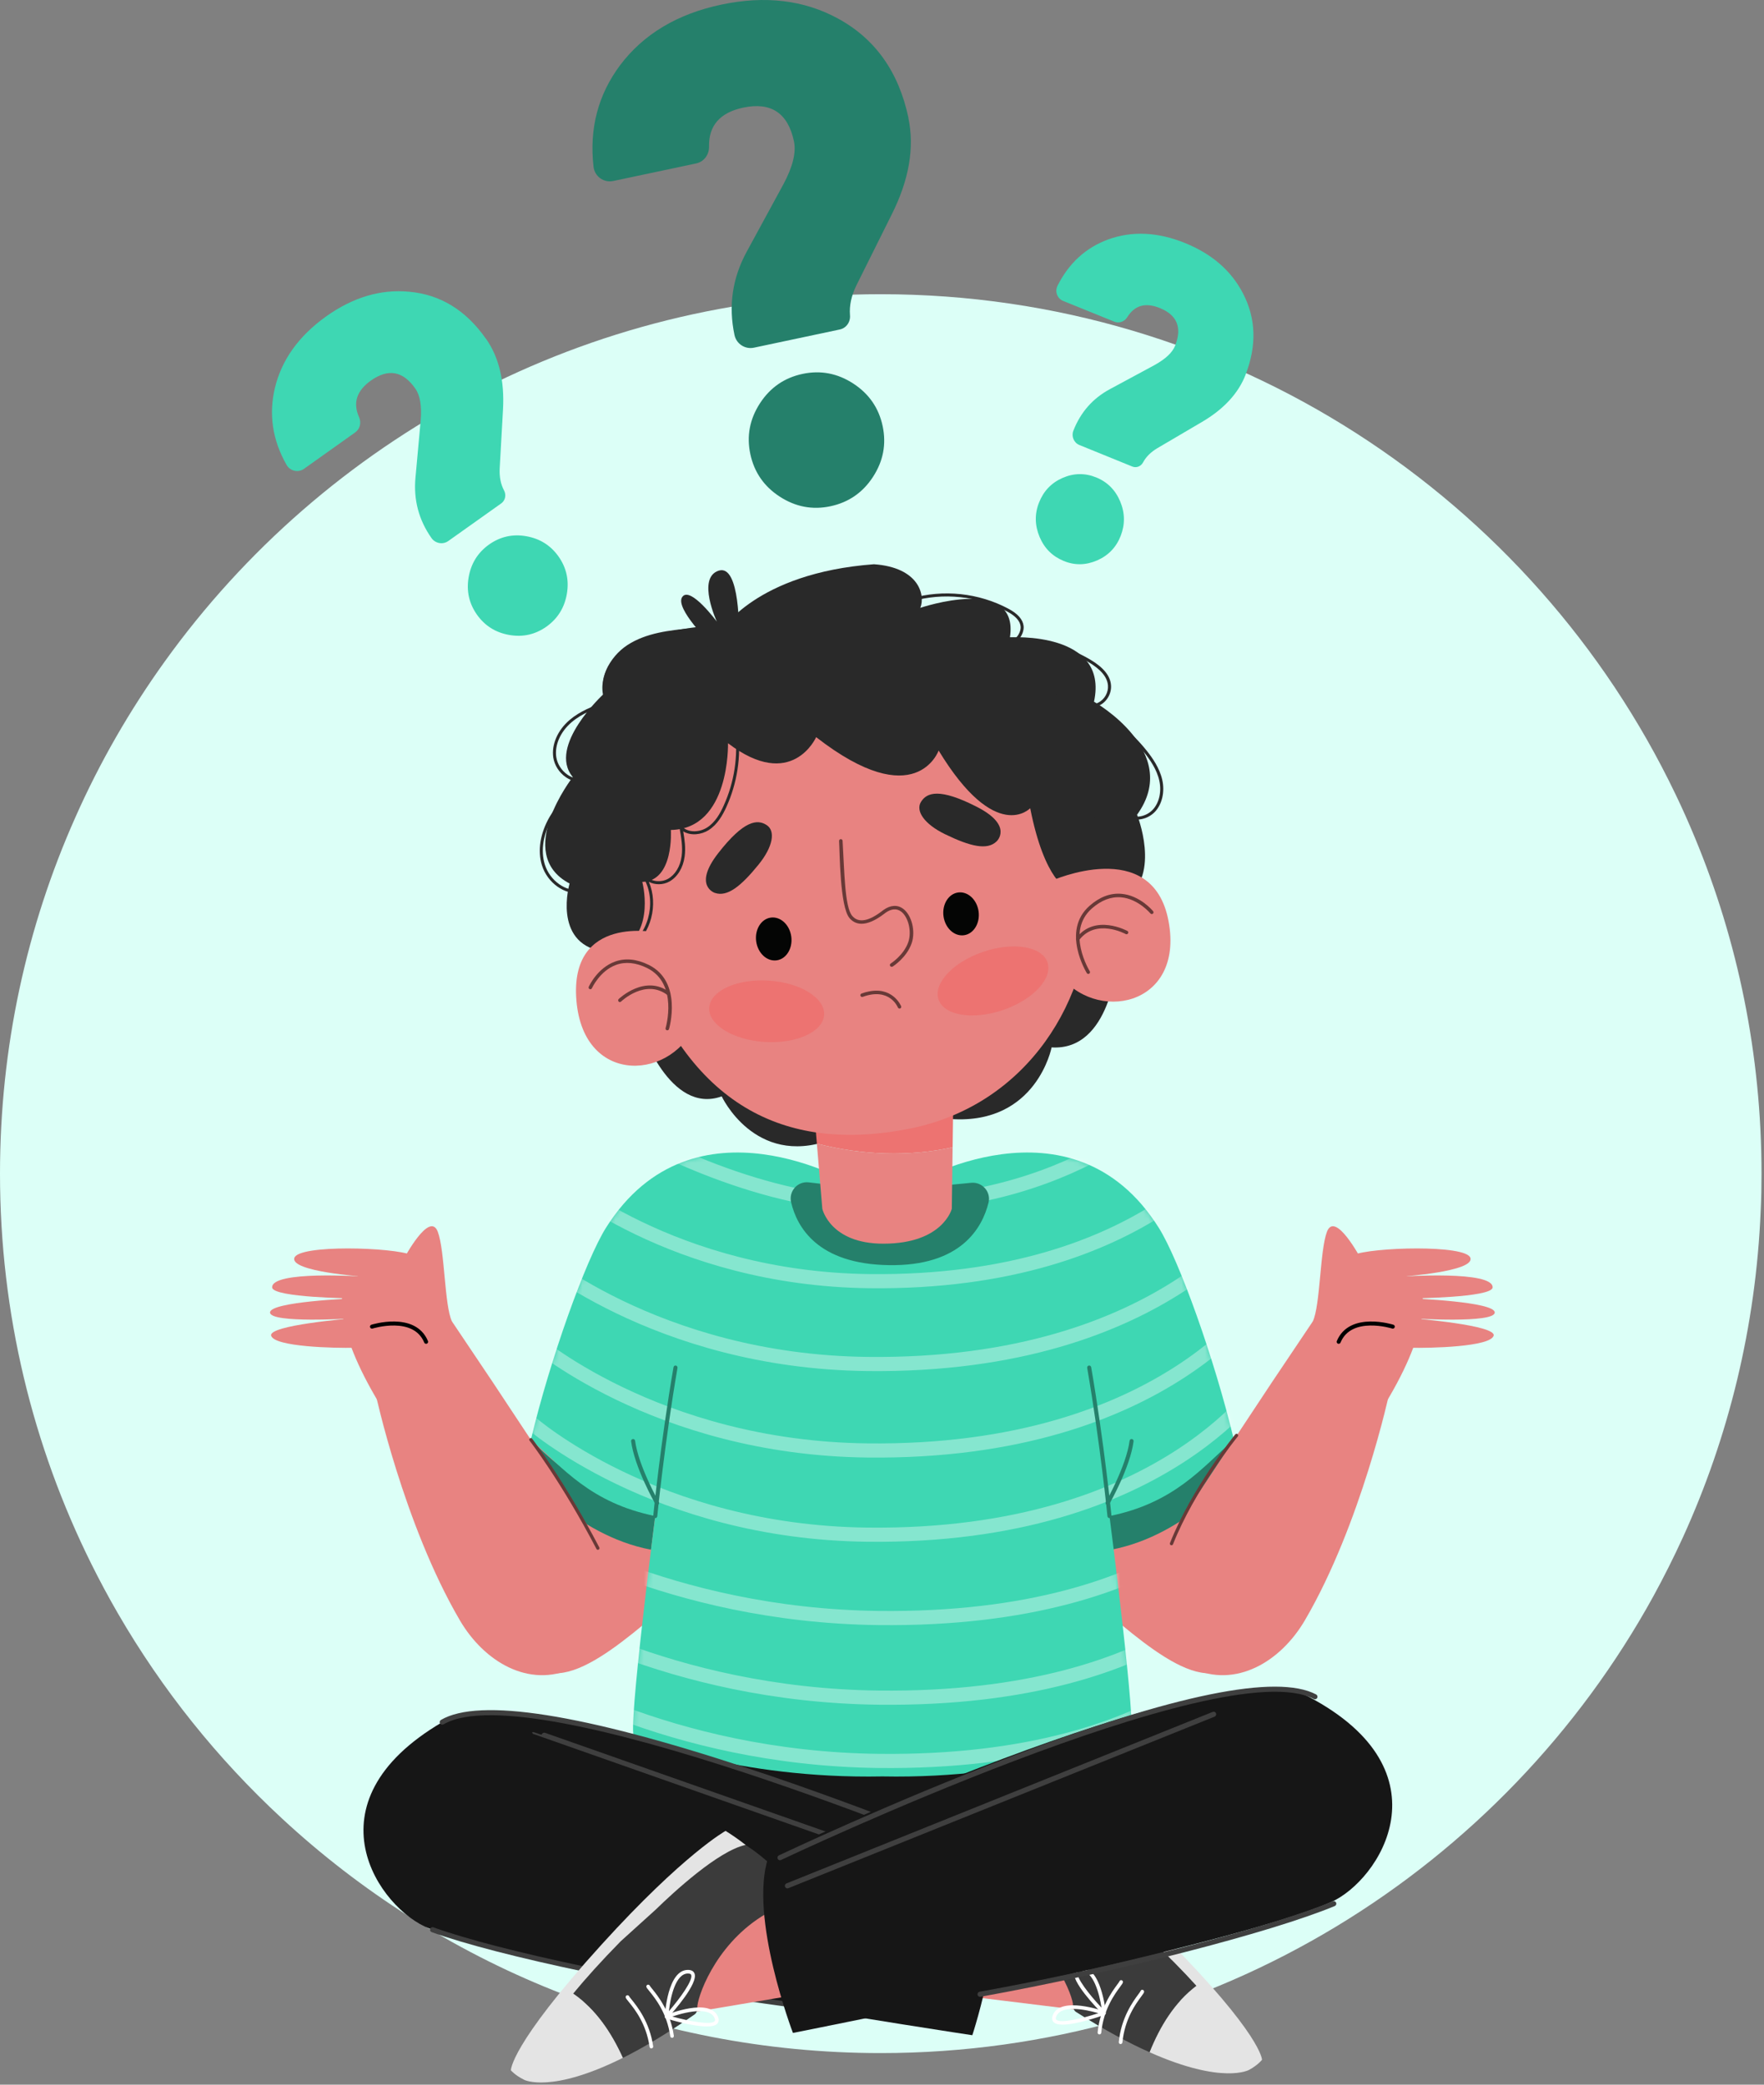
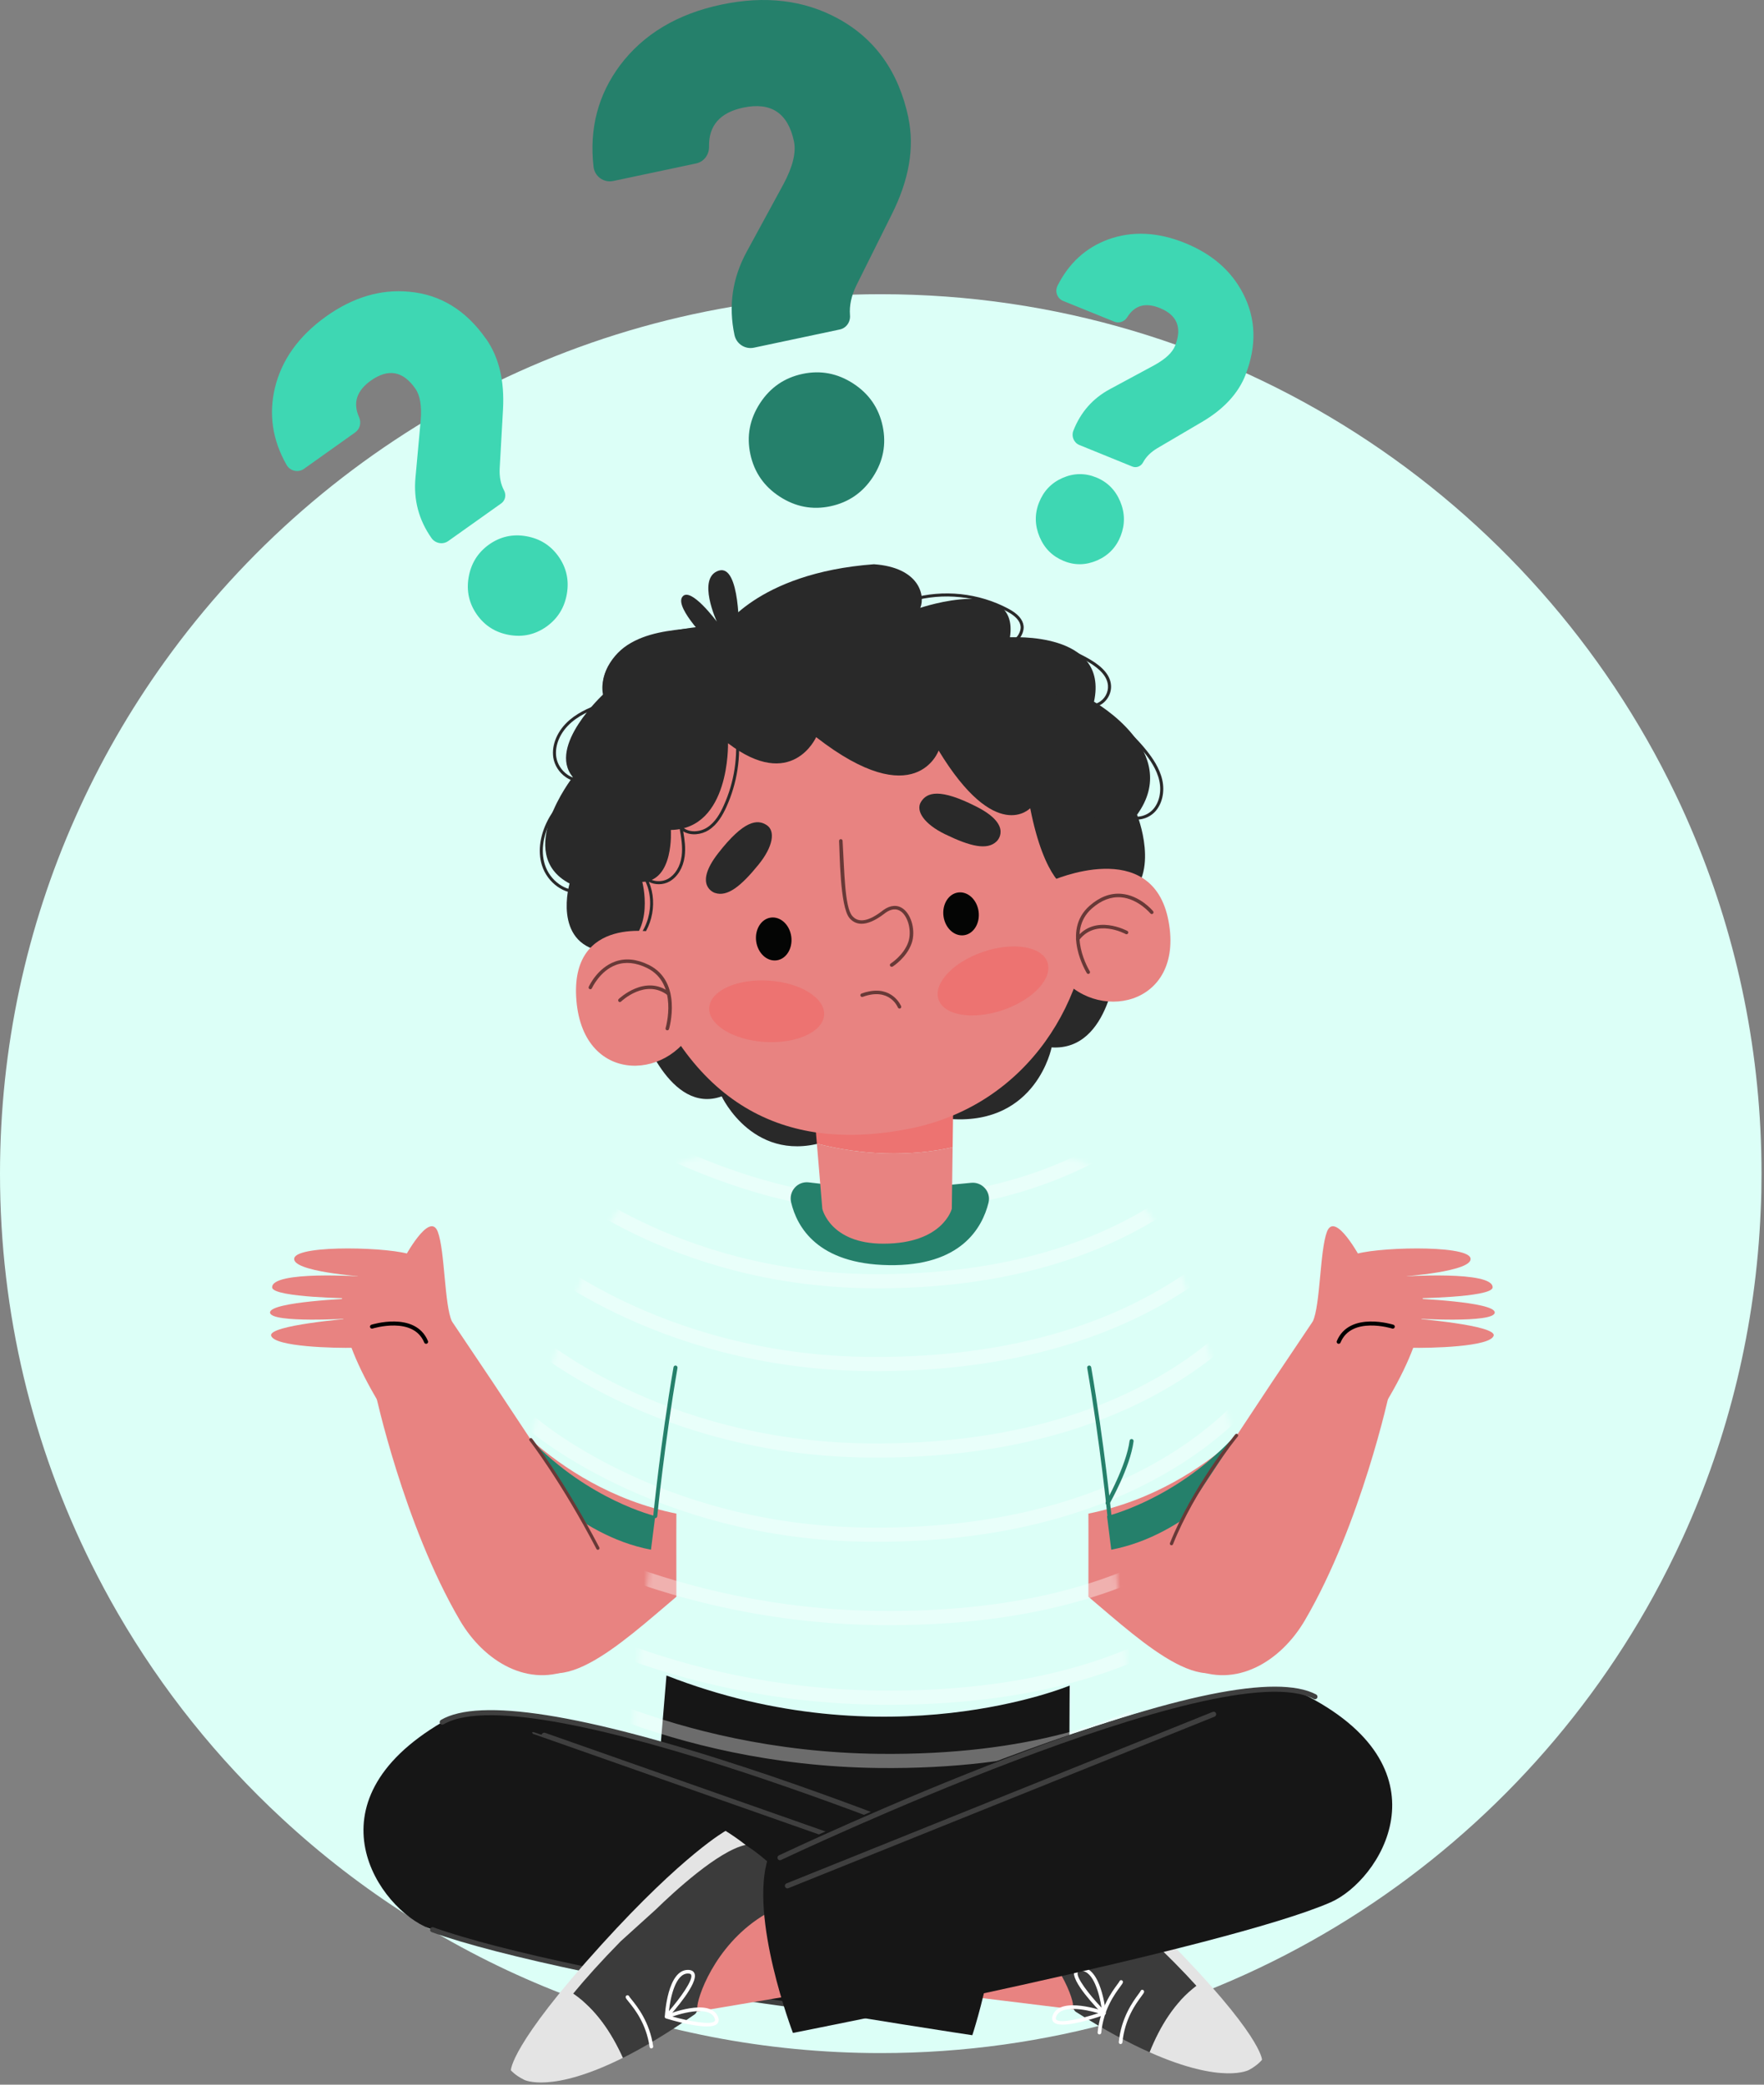
<svg xmlns="http://www.w3.org/2000/svg" width="374" height="442" viewBox="0 0 374 442" fill="none">
  <rect x="0" y="0" width="374" height="442" fill="#808080" stroke="none" />
  <path d="M373.473 248.851C373.473 251.467 373.43 254.061 373.3 256.656C372.282 281.324 366.48 304.738 356.78 326.012C354.853 330.228 352.775 334.358 350.567 338.401C318.827 396.147 257.382 435.301 186.736 435.301C137.698 435.301 93.054 416.427 59.756 385.532C46.116 372.906 34.359 358.248 24.985 342.054C22.993 338.617 21.131 335.136 19.356 331.569C6.971 306.641 0 278.557 0 248.851C0 221.999 5.672 196.487 15.913 173.44C21.109 161.679 27.518 150.567 34.944 140.232C68.827 93.079 124.188 62.379 186.736 62.379C260.998 62.379 325.127 105.64 355.2 168.317C356.672 171.365 358.036 174.435 359.335 177.57C368.45 199.514 373.473 223.599 373.473 248.851Z" fill="#DCFFF7" />
  <path d="M192.589 24.987C193.921 31.291 192.749 38.129 189.055 45.481L181.58 60.487C180.497 62.69 180.053 64.803 180.212 66.81C180.354 68.248 179.431 69.58 178.028 69.864L159.845 73.718C157.963 74.109 156.134 72.919 155.726 71.036C154.412 64.838 155.282 58.942 158.318 53.366L166.096 39.07C168.085 35.358 168.83 32.321 168.333 29.959C167.055 23.957 163.468 21.577 157.573 22.82C152.654 23.868 150.239 26.62 150.328 31.096C150.363 32.783 149.262 34.292 147.611 34.648L130.014 38.377C128.008 38.803 126.072 37.4 125.841 35.358C124.918 27.278 126.8 20.103 131.452 13.852C136.424 7.245 143.598 2.947 152.956 0.976C162.207 -0.977 170.446 -0.001 177.655 3.924C185.557 8.222 190.547 15.237 192.607 24.987H192.589ZM187.138 90.341C187.954 94.177 187.262 97.764 185.095 101.103C182.929 104.442 179.911 106.519 176.075 107.336C172.24 108.153 168.653 107.461 165.315 105.294C161.976 103.127 159.899 100.108 159.082 96.272C158.265 92.436 158.958 88.849 161.124 85.51C163.29 82.171 166.309 80.094 170.144 79.277C173.98 78.46 177.567 79.152 180.905 81.319C184.243 83.486 186.321 86.505 187.138 90.341Z" fill="#25806B" />
  <path d="M264.101 79.423C262.553 83.409 259.458 86.755 254.815 89.479L245.372 95.029C244 95.85 242.981 96.852 242.354 98.034C241.904 98.875 240.944 99.276 240.062 98.915L228.836 94.347C227.68 93.867 227.112 92.525 227.563 91.343C229.091 87.416 231.677 84.471 235.321 82.508L244.686 77.459C247.096 76.137 248.604 74.735 249.172 73.232C250.642 69.446 249.564 66.802 245.92 65.319C242.883 64.077 240.572 64.718 239.004 67.242C238.416 68.184 237.28 68.625 236.261 68.204L225.388 63.797C224.154 63.296 223.605 61.793 224.212 60.591C226.622 55.783 230.227 52.498 234.988 50.755C240.062 48.932 245.489 49.192 251.269 51.536C256.989 53.86 261.084 57.426 263.572 62.274C266.295 67.563 266.472 73.293 264.082 79.443L264.101 79.423ZM237.613 113.6C236.673 116.024 235.007 117.767 232.637 118.808C230.247 119.85 227.876 119.91 225.506 118.928C223.135 117.947 221.43 116.264 220.412 113.84C219.393 111.416 219.334 108.972 220.294 106.548C221.254 104.124 222.9 102.381 225.27 101.339C227.641 100.297 230.031 100.257 232.402 101.219C234.772 102.181 236.477 103.883 237.496 106.307C238.514 108.731 238.554 111.176 237.613 113.6Z" fill="#3ED7B3" />
  <path d="M103.047 71.834C105.795 75.747 106.982 80.732 106.643 86.84L105.946 99.281C105.85 101.108 106.166 102.671 106.868 103.988C107.37 104.925 107.15 106.091 106.283 106.724L95.064 114.695C93.911 115.525 92.31 115.245 91.487 114.088C88.793 110.253 87.652 105.984 88.087 101.283L89.185 89.237C89.456 86.122 89.076 83.818 88.037 82.369C85.434 78.643 82.3 78.097 78.641 80.685C75.606 82.845 74.775 85.444 76.131 88.456C76.64 89.6 76.343 90.933 75.32 91.674L64.464 99.394C63.233 100.278 61.496 99.882 60.75 98.556C57.776 93.325 56.947 87.884 58.285 82.238C59.73 76.27 63.352 71.238 69.113 67.11C74.818 63.04 80.698 61.281 86.727 61.85C93.341 62.439 98.781 65.767 103.007 71.804L103.047 71.834ZM118.421 117.991C120.098 120.38 120.686 123.02 120.181 125.931C119.677 128.842 118.245 131.145 115.887 132.841C113.507 134.532 110.881 135.13 107.987 134.628C105.092 134.127 102.805 132.693 101.123 130.325C99.446 127.936 98.858 125.297 99.362 122.386C99.867 119.474 101.298 117.171 103.657 115.475C106.037 113.784 108.663 113.187 111.557 113.688C114.452 114.189 116.739 115.623 118.421 117.991Z" fill="#3ED7B3" />
  <path d="M226.787 357.382C226.787 357.382 188.086 373.558 141.302 355.246L139.55 376.19L181.865 394.349C181.865 394.349 227.103 383.906 226.855 382.796C226.616 381.685 226.787 357.374 226.787 357.374V357.382Z" fill="#161616" />
  <path d="M143.404 320.921C129.663 318.144 119.298 311.205 112.565 305.258C108.412 322.656 106.404 340.626 110.616 349.522C116.769 362.51 131.56 348.556 143.404 338.55C143.37 327.432 143.404 320.921 143.404 320.921Z" fill="#E88381" />
  <path d="M138.927 321.443C138.927 321.443 124.896 318.119 112.557 305.25L110.677 311.36C110.677 311.36 121.777 325.51 138.021 328.57L138.918 321.443H138.927Z" fill="#25806B" />
  <path d="M230.761 320.921C244.501 318.144 254.867 311.205 261.6 305.258C265.753 322.656 267.761 340.626 263.548 349.522C257.396 362.51 242.604 348.556 230.761 338.55C230.795 327.432 230.761 320.921 230.761 320.921Z" fill="#E88381" />
  <path d="M234.7 321.443C234.7 321.443 248.731 318.119 261.07 305.25L262.95 311.36C262.95 311.36 251.85 325.51 235.606 328.57L234.709 321.443H234.7Z" fill="#25806B" />
-   <path d="M261.601 305.249C257.533 288.202 249.996 267.164 245.673 260.302C227.113 230.847 193.146 251.227 193.146 251.227H181.012C181.012 251.227 147.045 230.847 128.485 260.302C124.161 267.164 116.624 288.202 112.557 305.249C119.29 311.197 125.186 318.665 138.927 321.442C138.927 321.442 132.988 367.441 134.449 368.176C135.158 368.535 156.128 377.242 187.079 376.644C218.029 377.242 238.99 368.526 239.708 368.176C241.169 367.441 235.23 321.442 235.23 321.442C248.971 318.665 254.859 311.197 261.601 305.249Z" fill="#3ED7B3" />
  <g opacity="0.37">
    <mask id="mask0_785_46" style="mask-type:luminance" maskUnits="userSpaceOnUse" x="112" y="244" width="150" height="133">
      <path d="M261.602 305.249C257.534 288.202 249.997 267.164 245.674 260.302C227.114 230.847 193.147 251.227 193.147 251.227H181.013C181.013 251.227 147.046 230.847 128.486 260.302C124.162 267.164 116.625 288.202 112.558 305.249C119.291 311.197 125.187 318.665 138.928 321.442C138.928 321.442 132.989 367.441 134.45 368.176C135.159 368.535 156.129 377.242 187.08 376.644C218.03 377.242 238.991 368.526 239.709 368.176C241.17 367.441 235.231 321.442 235.231 321.442C248.972 318.665 254.86 311.197 261.602 305.249Z" fill="white" />
    </mask>
    <g mask="url(#mask0_785_46)">
      <path d="M132.235 239.306C132.235 239.306 157.273 254.158 182.421 255.234C227.778 257.165 249.979 231.59 249.979 231.59" stroke="white" stroke-width="3" stroke-miterlimit="10" />
      <path d="M117.761 249.425C117.761 249.425 142.371 271.146 184.353 271.633C244.075 272.317 263.489 239.871 263.489 239.871" stroke="white" stroke-width="3" stroke-miterlimit="10" />
      <path d="M112.454 265.371C112.454 265.371 138.859 288.682 183.9 289.195C247.971 289.93 268.804 255.117 268.804 255.117" stroke="white" stroke-width="3" stroke-miterlimit="10" />
      <path d="M112.454 283.707C112.454 283.707 138.859 307.018 183.9 307.531C247.971 308.266 268.804 273.453 268.804 273.453" stroke="white" stroke-width="3" stroke-miterlimit="10" />
      <path d="M112.454 301.563C112.454 301.563 138.859 324.874 183.9 325.387C247.971 326.121 268.804 291.309 268.804 291.309" stroke="white" stroke-width="3" stroke-miterlimit="10" />
      <path d="M111.488 323.281C111.488 323.281 141.242 342.534 186.284 343.055C250.355 343.79 267.838 313.027 267.838 313.027" stroke="white" stroke-width="3" stroke-miterlimit="10" />
      <path d="M111.488 340.164C111.488 340.164 141.242 359.416 186.284 359.938C250.355 360.673 267.838 329.91 267.838 329.91" stroke="white" stroke-width="3" stroke-miterlimit="10" />
      <path d="M111.488 353.582C111.488 353.582 141.242 372.834 186.284 373.356C250.355 374.091 267.838 343.328 267.838 343.328" stroke="white" stroke-width="3" stroke-miterlimit="10" />
    </g>
  </g>
  <path d="M292.91 298.897C302.95 282.867 302.967 273.51 299.942 271.57C288.509 264.247 288.552 266.93 288.552 266.93C288.552 266.93 283.066 256.556 281.331 261.179C279.827 265.195 279.947 276.697 278.349 280.149L275.956 292.138L292.91 298.897Z" fill="#E88381" />
  <path d="M278.349 280.152L269.667 293.081L242.69 333.85C241.639 344.224 246.313 350.778 252.73 353.726C262.01 357.99 271.504 352.35 276.665 343.532C288.611 323.109 294.593 295.226 294.593 295.226C294.593 295.226 286.039 294.722 278.357 280.152H278.349Z" fill="#E88381" />
  <path d="M286.843 266.109C290.697 264.426 310.923 263.828 311.76 266.724C312.606 269.613 297.174 270.672 297.174 270.672C297.174 270.672 316.708 269.314 316.46 272.997C316.195 275.133 299.25 275.295 299.25 275.295C299.25 275.295 316.999 275.97 316.913 278.295C316.819 280.619 299.72 279.542 299.72 279.542C299.72 279.542 317.366 280.961 316.674 283.208C315.947 285.566 303.292 285.866 298.934 285.754" fill="#E88381" />
  <path d="M295.293 281.278C295.293 281.278 286.329 278.441 283.825 284.491" stroke="black" stroke-width="0.85" stroke-linecap="round" stroke-linejoin="round" />
  <path d="M248.373 327.631C248.373 327.631 248.287 327.631 248.245 327.605C248.065 327.537 247.98 327.332 248.057 327.161C252.756 315.317 261.814 304.234 261.9 304.123C262.019 303.978 262.242 303.952 262.387 304.072C262.532 304.192 262.558 304.405 262.438 304.559C262.344 304.67 253.363 315.676 248.698 327.417C248.646 327.554 248.518 327.631 248.381 327.631H248.373Z" fill="#683937" />
  <path d="M235.229 321.874C235.016 321.874 234.828 321.711 234.802 321.489C234.785 321.335 233.281 306.142 230.504 290.026C230.461 289.795 230.624 289.573 230.854 289.53C231.094 289.488 231.307 289.65 231.35 289.881C234.127 306.022 235.64 321.25 235.657 321.404C235.682 321.634 235.511 321.848 235.272 321.874C235.255 321.874 235.246 321.874 235.229 321.874Z" fill="#25806B" />
  <path d="M234.836 319.115C234.768 319.115 234.691 319.098 234.623 319.055C234.417 318.936 234.349 318.679 234.46 318.474C234.503 318.397 238.81 310.767 239.493 305.477C239.527 305.247 239.732 305.076 239.972 305.11C240.202 305.144 240.373 305.358 240.339 305.588C239.638 311.049 235.383 318.585 235.195 318.902C235.118 319.038 234.973 319.115 234.828 319.115H234.836Z" fill="#25806B" />
  <path d="M81.246 298.897C71.205 282.867 71.188 273.51 74.213 271.57C85.647 264.247 85.604 266.93 85.604 266.93C85.604 266.93 91.09 256.556 92.825 261.179C94.329 265.195 94.209 276.697 95.807 280.149L98.199 292.138L81.246 298.897Z" fill="#E88381" />
  <path d="M95.808 280.152L104.49 293.081L131.467 333.85C132.518 344.224 127.843 350.778 121.426 353.726C112.146 357.99 102.652 352.35 97.491 343.532C85.545 323.109 79.564 295.226 79.564 295.226C79.564 295.226 88.117 294.722 95.799 280.152H95.808Z" fill="#E88381" />
  <path d="M87.322 266.109C83.468 264.426 63.241 263.828 62.404 266.724C61.558 269.613 76.99 270.672 76.99 270.672C76.99 270.672 57.456 269.314 57.704 272.997C57.969 275.133 74.914 275.295 74.914 275.295C74.914 275.295 57.166 275.97 57.251 278.295C57.345 280.619 74.444 279.542 74.444 279.542C74.444 279.542 56.798 280.961 57.49 283.208C58.217 285.566 70.872 285.866 75.23 285.754" fill="#E88381" />
  <path d="M78.871 281.278C78.871 281.278 87.835 278.441 90.339 284.491" stroke="black" stroke-width="0.85" stroke-linecap="round" stroke-linejoin="round" />
  <path d="M135.961 218.231C135.961 218.231 141.951 236.415 153.017 232.458C153.017 232.458 159.99 247.421 175.85 241.764L174.696 233.133L147.616 208.934L135.961 218.239V218.231Z" fill="#292929" />
  <path d="M236.81 203.71C236.81 203.71 235.546 222.868 222.959 222.074C222.959 222.074 219.797 238.395 201.758 237.275L200.604 228.645L222.155 197.934L236.819 203.71H236.81Z" fill="#292929" />
  <path d="M150.899 136.69C150.899 136.69 142.969 128.956 144.653 126.564C146.336 124.171 151.984 131.802 151.984 131.802C151.984 131.802 147.686 122.539 152.352 121.001C157.009 119.463 156.676 134.553 156.676 134.553" fill="#292929" />
  <path d="M154.145 132.535C154.145 132.535 125.818 132.484 127.946 147.173C127.946 147.173 115.965 158.213 121.443 164.75C121.443 164.75 108.762 181.003 120.759 187.327C120.759 187.327 117.127 199.811 127.578 201.691L135.585 200.905C135.585 200.905 138.712 153.889 158.802 146.592L154.145 132.535Z" fill="#292929" />
  <path d="M123.187 189.345C119.709 189.789 116.077 187.208 114.906 183.483C113.924 180.355 114.539 176.57 116.59 173.092C118.256 170.272 120.58 167.948 122.896 165.743C121.905 165.743 120.896 165.418 119.974 164.786C118.547 163.812 117.555 162.248 117.308 160.616C116.897 157.873 118.222 154.822 120.768 152.652C122.973 150.772 125.69 149.712 128.314 148.824C126.442 144.414 129.177 139.279 133.013 136.775C137.064 134.135 142.08 133.639 146.506 133.203L146.566 133.844C142.208 134.271 137.277 134.758 133.355 137.313C129.732 139.672 127.057 144.765 129.031 148.875L129.185 149.2L128.843 149.319C126.177 150.216 123.392 151.25 121.178 153.139C118.803 155.164 117.564 157.993 117.94 160.522C118.162 161.983 119.051 163.385 120.332 164.265C121.401 165 122.605 165.264 123.725 165.017L124.853 164.76L124.015 165.555C121.503 167.939 118.914 170.4 117.137 173.416C115.18 176.741 114.59 180.338 115.513 183.295C116.59 186.738 119.931 189.122 123.101 188.712L123.178 189.345H123.187Z" fill="#292929" />
  <path d="M241.655 173.741C240.425 173.903 239.177 173.638 238.237 172.912L238.63 172.408C240.228 173.655 242.877 173.314 244.415 171.664C245.783 170.195 246.304 167.836 245.791 165.503C245.253 163.085 243.74 160.983 242.655 159.616C239.399 155.523 235.238 152.207 230.538 149.943C229.726 149.823 228.949 149.49 228.325 148.951L226.864 147.695L228.658 148.413C229.359 148.695 230.059 149.003 230.735 149.327C231.469 149.413 232.221 149.302 232.879 148.96C234.195 148.293 235.033 146.79 234.905 145.32C234.759 143.542 233.392 141.919 230.735 140.355C225.565 137.313 220.224 136.347 215.533 135.903C215.473 135.937 215.405 135.971 215.345 136.006C214.832 136.236 214.319 136.117 213.935 135.681L213.422 135.091L214.2 135.151C214.584 135.177 214.969 135.211 215.362 135.245C215.943 134.767 216.49 133.664 216.387 132.793C216.251 131.63 215.302 130.597 213.49 129.631C207.355 126.358 199.998 125.581 193.324 127.495L193.145 126.879C199.989 124.914 207.509 125.709 213.79 129.058C215.806 130.135 216.857 131.331 217.02 132.716C217.122 133.57 216.746 134.613 216.182 135.322C220.805 135.792 226.001 136.826 231.068 139.8C233.922 141.474 235.392 143.26 235.554 145.26C235.699 146.986 234.717 148.738 233.178 149.524C232.794 149.72 232.375 149.857 231.948 149.926C236.272 152.207 240.109 155.369 243.159 159.214C244.287 160.633 245.851 162.812 246.423 165.358C246.987 167.887 246.398 170.468 244.894 172.092C244.031 173.015 242.86 173.578 241.672 173.732L241.655 173.741Z" fill="#292929" />
  <path d="M195.12 128.879C195.12 128.879 216.166 121.735 214.124 135.134C214.124 135.134 235.196 133.766 231.949 148.78C231.949 148.78 250.748 159.393 241.075 172.741C241.075 172.741 246.143 185.302 238.76 190.463L230.744 191.54C230.744 191.54 230.377 163.162 215.577 155.668C200.777 148.174 185.771 144.841 173.475 147.456C161.178 150.071 156.385 151.199 156.385 151.199L152.924 133.758C152.924 133.758 160.23 121.504 185.284 119.633C194.829 120.299 196.222 126.178 195.12 128.879Z" fill="#292929" />
  <path d="M218.088 173.827C213.542 174.434 208.773 172.4 205.595 169.666C202.416 166.931 200.091 163.342 198.118 159.771C198.032 160.804 197.673 161.838 197.032 162.719C195.639 164.624 193.059 165.744 190.316 165.65C188.171 165.573 185.872 164.829 183.292 163.359C179.617 161.274 176.345 158.369 173.79 154.968C173.79 155.113 173.798 155.259 173.79 155.404C173.772 157.566 172.781 159.719 171.209 161.001C168.449 163.265 164.082 163.539 160.348 161.693C157.443 160.258 154.922 157.762 152.393 153.84L152.931 153.498C155.392 157.318 157.836 159.745 160.63 161.121C163.553 162.565 167.842 162.941 170.807 160.505C172.234 159.335 173.132 157.378 173.149 155.395C173.149 154.849 173.097 154.336 172.969 153.84C172.371 152.969 171.824 152.071 171.32 151.148L170.508 149.645L171.807 150.747C172.662 151.473 173.26 152.439 173.559 153.567C176.157 157.327 179.643 160.54 183.591 162.787C186.12 164.223 188.256 164.923 190.324 165C192.862 165.086 195.229 164.06 196.503 162.325C197.331 161.198 197.622 159.753 197.4 158.455C196.955 157.626 196.528 156.797 196.109 155.994L195.272 154.379L196.614 155.609C197.374 156.31 197.853 157.258 198.041 158.284C200.126 162.172 202.57 166.205 206.005 169.162C209.799 172.426 215.926 174.656 221.053 172.298L221.318 172.879C220.267 173.366 219.181 173.665 218.079 173.81L218.088 173.827Z" fill="#292929" />
  <path d="M172.432 233.374L173.192 242.474C182.831 244.961 192.778 245.268 201.972 243.26L202.143 230.246L172.432 233.374Z" fill="#ED7371" />
  <path d="M187.514 252.569L171.466 250.689C169.082 250.407 167.176 252.594 167.732 254.927C168.979 260.191 173.363 268.001 188.428 268.24C203.715 268.488 208.253 260.362 209.586 254.987C210.15 252.705 208.253 250.56 205.911 250.783L187.522 252.56L187.514 252.569Z" fill="#25806B" />
  <path d="M173.192 242.473L174.346 256.29C174.346 256.29 175.987 263.69 187.283 263.69C199.947 263.69 201.801 256.29 201.801 256.29L201.972 243.259C192.778 245.258 182.831 244.959 173.192 242.473Z" fill="#E88381" />
  <path d="M223.497 152.778C223.497 152.778 230.53 167.655 231.051 190.42C231.538 211.406 218.122 234.231 192.94 239.281C169.27 244.032 147.531 236.991 135.61 204.502C123.681 172.005 132.226 146.045 162.075 135.782C191.478 125.673 215.131 133.859 223.497 152.778Z" fill="#E88381" />
  <path d="M226.386 188.516C226.386 188.516 221.506 186.987 218.421 171.358C218.421 171.358 211.15 179.108 199.007 159.129C199.007 159.129 194.213 172.759 173.038 156.292C173.038 156.292 167.911 167.914 154.35 157.583C154.35 157.583 154.837 175.741 142.233 175.972C142.233 175.972 142.959 186.807 136.175 186.987C136.175 186.987 138.96 197.369 131.757 201.189L126.185 200.103C126.185 200.103 116.521 135.929 173.508 129.751C230.496 123.573 232.307 165.837 232.905 185.807L226.386 188.516Z" fill="#292929" />
  <path d="M133.808 201.002L133.44 200.48C137.892 197.344 139.208 190.457 136.286 185.877C136.226 185.791 136.175 185.714 136.124 185.629L136.662 185.287C136.722 185.373 136.773 185.449 136.824 185.535C137.901 187.005 140.165 187.15 141.635 186.33C143.156 185.475 144.233 183.681 144.523 181.527C144.788 179.545 144.429 177.52 144.079 175.563L143.908 174.58L144.626 175.281C146.044 176.665 148.394 176.417 149.89 175.469C151.667 174.341 152.718 172.393 153.427 170.82C155.683 165.855 156.521 160.361 155.863 154.952L156.495 154.875C157.17 160.404 156.307 166.018 154.009 171.094C153.257 172.743 152.154 174.802 150.223 176.016C148.736 176.956 146.497 177.28 144.857 176.272C145.156 178.024 145.404 179.81 145.156 181.621C144.84 183.971 143.643 185.945 141.943 186.894C140.567 187.671 138.867 187.646 137.576 186.979C139.619 191.739 138.08 198.002 133.808 201.01V201.002Z" fill="#292929" />
  <path d="M224.359 206.27L222.855 186.779C222.855 186.779 244.364 177.08 247.756 195.324C251.148 213.576 231.965 217.088 224.359 206.27Z" fill="#E88381" />
  <path d="M230.785 206.494C230.837 206.494 230.888 206.468 230.931 206.442C231.101 206.331 231.153 206.101 231.05 205.93C230.999 205.844 225.889 197.538 231.503 192.608C233.477 190.873 235.545 190.087 237.656 190.249C241.296 190.548 243.876 193.642 243.911 193.667C244.039 193.83 244.278 193.847 244.432 193.719C244.594 193.59 244.611 193.351 244.483 193.197C244.372 193.061 241.68 189.831 237.724 189.506C235.408 189.318 233.144 190.172 231.016 192.044C224.923 197.393 230.375 206.237 230.426 206.323C230.503 206.451 230.649 206.511 230.794 206.494H230.785Z" fill="#683937" />
  <path d="M238.896 198.075C239.007 198.057 239.11 197.998 239.169 197.887C239.272 197.707 239.204 197.476 239.024 197.382C238.956 197.348 232.171 193.665 228.206 198.869C228.078 199.032 228.112 199.262 228.274 199.39C228.437 199.519 228.668 199.484 228.796 199.322C232.376 194.622 238.605 198.006 238.665 198.04C238.742 198.083 238.819 198.092 238.896 198.083V198.075Z" fill="#683937" />
  <path d="M147.659 216.539L139.464 197.749C139.464 197.749 120.682 193.638 122.212 212.13C123.741 230.63 143.173 228.973 147.659 216.531V216.539Z" fill="#E88381" />
  <path d="M141.523 218.445C141.472 218.445 141.421 218.445 141.37 218.437C141.173 218.377 141.062 218.172 141.122 217.975C141.147 217.881 143.89 208.524 137.182 205.234C134.824 204.081 132.619 203.859 130.628 204.576C127.193 205.815 125.518 209.481 125.501 209.524C125.416 209.712 125.202 209.798 125.014 209.712C124.826 209.627 124.741 209.413 124.826 209.225C124.903 209.063 126.646 205.243 130.381 203.884C132.568 203.09 134.969 203.32 137.516 204.568C144.796 208.131 141.874 218.086 141.84 218.189C141.797 218.334 141.677 218.428 141.532 218.445H141.523Z" fill="#683937" />
  <path d="M131.482 212.466C131.371 212.483 131.252 212.449 131.166 212.355C131.021 212.209 131.03 211.97 131.166 211.825C131.218 211.774 136.798 206.433 141.993 210.406C142.155 210.535 142.19 210.765 142.061 210.928C141.933 211.09 141.702 211.124 141.54 210.996C136.849 207.407 131.73 212.303 131.679 212.355C131.619 212.415 131.542 212.449 131.465 212.457L131.482 212.466Z" fill="#683937" />
  <path d="M183.718 210.331C189.213 208.896 191.041 213.288 191.058 213.339C191.135 213.527 191.041 213.741 190.853 213.818C190.674 213.894 190.452 213.8 190.366 213.612C190.298 213.433 188.537 209.297 182.915 211.357C182.718 211.416 182.505 211.331 182.436 211.134C182.368 210.938 182.462 210.724 182.658 210.656C183.026 210.519 183.376 210.408 183.709 210.323L183.718 210.331Z" fill="#683937" />
  <path d="M174.728 215.175C174.506 218.764 168.866 221.336 162.141 220.918C155.416 220.499 150.144 217.243 150.366 213.654C150.588 210.065 156.228 207.493 162.953 207.912C169.678 208.331 174.95 211.586 174.728 215.175Z" fill="#ED7371" />
  <path d="M151.572 189.319C151.572 189.319 146.846 187.849 152.281 180.885C157.707 173.92 160.578 173.613 162.586 174.963C164.415 176.193 163.937 179.492 160.809 183.337C157.058 187.96 154.187 190.207 151.58 189.319H151.572Z" fill="#292929" />
  <path d="M167.766 198.584C168.099 201.088 166.706 203.344 164.655 203.617C162.596 203.891 160.665 202.088 160.323 199.584C159.989 197.08 161.382 194.824 163.433 194.551C165.493 194.277 167.424 196.08 167.766 198.584Z" fill="#040504" />
  <path d="M207.481 193.26C207.815 195.764 206.422 198.02 204.371 198.293C202.312 198.566 200.38 196.763 200.039 194.26C199.705 191.756 201.098 189.5 203.149 189.227C205.208 188.953 207.14 190.756 207.481 193.26Z" fill="#040504" />
  <path d="M198.989 211.922C200.151 215.332 206.261 216.323 212.644 214.153C219.019 211.974 223.249 207.453 222.086 204.044C220.924 200.634 214.815 199.643 208.431 201.814C202.057 203.993 197.827 208.513 198.989 211.922Z" fill="#ED7371" />
  <path d="M211.293 178.399C211.293 178.399 214.95 175.067 207.089 171.059C199.227 167.043 196.493 167.983 195.245 170.051C194.109 171.939 195.937 174.725 200.398 176.887C205.756 179.485 209.31 180.314 211.293 178.399Z" fill="#292929" />
  <path d="M189.093 204.977C188.956 204.994 188.811 204.934 188.725 204.806C188.614 204.635 188.666 204.404 188.845 204.293C188.871 204.276 191.639 202.516 192.588 199.704C193.331 197.5 192.596 194.432 191.05 193.27C190.118 192.578 188.99 192.655 187.777 193.509C187.743 193.535 187.674 193.586 187.597 193.646C183.419 196.885 181.214 195.979 180.103 194.646C178.061 192.202 178.053 180.726 177.899 178.307C177.89 178.102 178.044 177.931 178.249 177.914C178.454 177.906 178.634 178.06 178.642 178.265C179.044 184.776 179.078 192.262 180.676 194.176C181.992 195.748 184.162 195.381 187.145 193.065C187.239 192.997 187.307 192.937 187.35 192.911C188.819 191.877 190.289 191.792 191.494 192.689C193.306 194.039 194.152 197.44 193.297 199.961C192.255 203.029 189.366 204.866 189.247 204.943C189.204 204.968 189.153 204.985 189.101 204.994L189.093 204.977Z" fill="#683937" />
  <path d="M126.765 328.596C126.646 328.596 126.518 328.528 126.458 328.408C118.998 314.129 112.35 305.541 112.282 305.456C112.162 305.311 112.196 305.089 112.341 304.977C112.495 304.858 112.709 304.883 112.82 305.037C112.888 305.123 119.57 313.753 127.065 328.092C127.15 328.263 127.09 328.468 126.919 328.553C126.868 328.579 126.817 328.588 126.757 328.588L126.765 328.596Z" fill="#683937" />
  <path d="M232.742 426.654C232.742 426.654 241.134 411.794 236.161 404.59C232.657 399.514 219.087 402.924 208.491 403.223L126.339 374.152L118.631 412.623L232.742 426.654Z" fill="#E88381" />
  <path d="M215.738 391.177C216.977 390.118 218.345 389.058 219.848 388.016C219.848 388.016 228.881 392.485 247.159 410.899C267.582 431.476 267.573 436.723 267.573 436.723C267.573 436.723 266.71 437.842 264.83 438.859C247.347 412.882 227.249 398.133 215.738 391.177Z" fill="#E4E4E4" />
  <path d="M253.652 421.035C265.367 434.015 264.829 438.86 264.829 438.86C264.829 438.86 259.3 442.056 243.723 435.118C245.936 429.597 249.004 424.556 253.661 421.035H253.652Z" fill="#E4E4E4" />
  <path d="M215.737 391.18C221.556 392.129 231.546 400.614 235.365 404.015L243.116 410.416C247.431 414.44 250.892 417.969 253.66 421.037C249.003 424.558 245.944 429.599 243.722 435.119C239.347 433.171 234.186 430.42 228.128 426.574C227.658 426.275 227.47 425.643 227.47 424.788C226.983 421.789 222.172 410.689 211.029 405.417C207.277 404.434 206.936 403.007 206.936 403.007C205.944 397.957 215.746 391.172 215.746 391.172L215.737 391.18Z" fill="#3B3B3B" />
  <path d="M237.587 433.388C237.784 433.388 237.946 433.242 237.972 433.037C238.459 428.055 240.826 424.842 241.962 423.304C242.347 422.783 242.509 422.561 242.56 422.364C242.612 422.159 242.492 421.946 242.287 421.894C242.082 421.835 241.877 421.954 241.817 422.159C241.783 422.253 241.56 422.552 241.338 422.851C240.253 424.321 237.707 427.773 237.202 432.969C237.185 433.182 237.339 433.37 237.544 433.388C237.561 433.388 237.57 433.388 237.578 433.388H237.587Z" fill="white" />
  <path d="M233.101 431.345C233.297 431.345 233.46 431.199 233.485 430.994C233.964 426.012 236.339 422.808 237.476 421.261C237.86 420.74 238.023 420.518 238.074 420.321C238.125 420.116 238.006 419.903 237.8 419.851C237.604 419.792 237.39 419.911 237.331 420.116C237.296 420.21 237.074 420.509 236.852 420.808C235.767 422.278 233.22 425.73 232.716 430.926C232.699 431.139 232.853 431.327 233.058 431.345C233.075 431.345 233.084 431.345 233.092 431.345H233.101Z" fill="white" />
  <path d="M233.793 427.041C232.648 425.888 226.965 420.017 227.777 417.907C227.905 417.573 228.239 417.163 229.093 417.12C233.46 416.915 234.4 426.332 234.442 426.734C234.46 426.896 234.374 427.05 234.22 427.118C234.169 427.144 234.109 427.152 234.058 427.152C233.955 427.152 233.861 427.11 233.785 427.041H233.793ZM229.145 417.881C228.598 417.907 228.521 418.112 228.504 418.18C228.085 419.274 230.99 422.965 233.545 425.674C233.101 422.76 231.811 417.881 229.256 417.881C229.221 417.881 229.179 417.881 229.145 417.881Z" fill="white" />
  <path d="M223.385 428.749C223.137 428.493 222.915 428.014 223.231 427.22C224.863 423.178 233.836 426.331 234.212 426.468C234.366 426.519 234.468 426.664 234.468 426.827C234.468 426.989 234.366 427.134 234.212 427.185C233.033 427.604 228.187 429.27 225.299 429.27C224.436 429.27 223.744 429.117 223.385 428.741V428.749ZM223.949 427.51C223.744 428.014 223.898 428.168 223.949 428.219C224.761 429.074 229.333 428.006 232.879 426.844C230.016 425.998 224.949 425.066 223.958 427.51H223.949Z" fill="white" />
  <path d="M209.713 394.077C214.456 406.467 206.15 431.513 206.15 431.513C206.15 431.513 113.751 417.653 91.038 408.894C80.408 404.793 64.514 382.285 93.764 365.143C113.051 353.838 209.713 394.086 209.713 394.086V394.077Z" fill="#161616" />
  <path d="M207.277 400.783C207.499 400.783 207.713 400.646 207.79 400.424C207.892 400.142 207.738 399.834 207.456 399.732L115.562 367.397C115.28 367.303 114.972 367.448 114.87 367.73C114.767 368.012 112.23 366.611 112.964 367.602L204.859 399.937C204.474 399.065 207.217 400.783 207.277 400.783Z" fill="#3F3F3F" />
  <path d="M208.577 394.75C208.79 394.75 208.987 394.622 209.072 394.417C209.192 394.143 209.064 393.819 208.782 393.708C208.542 393.605 184.582 383.505 158.57 374.917C123.518 363.347 101.626 359.895 93.491 364.663C93.234 364.817 93.149 365.15 93.294 365.406C93.448 365.663 93.773 365.748 94.038 365.603C112.871 354.562 207.414 394.306 208.363 394.707C208.431 394.733 208.508 394.75 208.577 394.75Z" fill="#3F3F3F" />
  <path d="M167.476 425.549C167.741 425.549 167.98 425.353 168.014 425.079C168.057 424.78 167.843 424.507 167.553 424.472C139.02 420.644 105.797 413.689 91.894 408.638C91.612 408.536 91.304 408.681 91.202 408.963C91.099 409.245 91.245 409.553 91.526 409.655C105.489 414.731 138.815 421.712 167.407 425.549C167.433 425.549 167.459 425.549 167.476 425.549Z" fill="#3F3F3F" />
  <path d="M142.67 427.354C142.67 427.354 133.629 412.878 138.278 405.461C141.551 400.231 155.266 403.043 165.862 402.872L246.647 370.195L256.055 408.281L142.679 427.354H142.67Z" fill="#E88381" />
  <path d="M158.085 391.165C156.795 390.157 155.385 389.157 153.838 388.191C153.838 388.191 145.011 393.054 127.571 412.263C108.079 433.728 108.318 438.958 108.318 438.958C108.318 438.958 109.224 440.043 111.155 440.975C127.477 414.245 146.9 398.625 158.085 391.165Z" fill="#E4E4E4" />
  <path d="M121.528 422.672C110.394 436.156 111.155 440.976 111.155 440.976C111.155 440.976 116.82 443.924 132.082 436.301C129.621 430.884 126.339 425.979 121.528 422.672Z" fill="#E4E4E4" />
  <path d="M158.086 391.168C152.318 392.373 142.705 401.294 139.048 404.857L131.596 411.599C127.461 415.812 124.162 419.487 121.53 422.682C126.341 425.989 129.623 430.894 132.084 436.312C136.365 434.167 141.406 431.193 147.285 427.092C147.738 426.775 147.901 426.135 147.858 425.28C148.217 422.264 152.523 410.967 163.427 405.208C167.127 404.063 167.409 402.618 167.409 402.618C168.178 397.534 158.086 391.185 158.086 391.185V391.168Z" fill="#3B3B3B" />
  <path d="M138.106 434.302C138.106 434.302 138.14 434.302 138.157 434.302C138.371 434.268 138.516 434.08 138.482 433.866C137.747 428.705 135.055 425.372 133.902 423.945C133.671 423.663 133.432 423.364 133.398 423.279C133.321 423.091 133.107 422.988 132.902 423.056C132.714 423.125 132.603 423.33 132.663 423.526C132.723 423.723 132.893 423.937 133.304 424.441C134.508 425.928 137.021 429.029 137.721 433.986C137.747 434.174 137.909 434.319 138.097 434.319L138.106 434.302Z" fill="white" />
-   <path d="M142.491 432.063C142.491 432.063 142.525 432.063 142.542 432.063C142.756 432.037 142.901 431.841 142.867 431.627C142.132 426.466 139.44 423.125 138.287 421.706C138.056 421.424 137.817 421.125 137.782 421.04C137.705 420.852 137.492 420.741 137.287 420.818C137.099 420.886 136.988 421.091 137.047 421.279C137.107 421.476 137.278 421.689 137.688 422.185C138.893 423.672 141.406 426.774 142.106 431.73C142.132 431.918 142.294 432.063 142.482 432.063H142.491Z" fill="white" />
  <path d="M141.2 427.884C141.046 427.824 140.952 427.67 140.96 427.508C140.978 427.106 141.516 417.664 145.848 417.664H145.882C146.746 417.673 147.096 418.066 147.233 418.39C148.138 420.467 142.721 426.585 141.627 427.781C141.55 427.867 141.448 427.91 141.345 427.91C141.294 427.91 141.242 427.901 141.2 427.884ZM141.824 426.414C144.259 423.594 147.002 419.775 146.532 418.698C146.506 418.63 146.421 418.433 145.874 418.433H145.848C143.234 418.433 142.14 423.449 141.824 426.414Z" fill="white" />
  <path d="M141.217 427.961C141.063 427.91 140.952 427.773 140.943 427.611C140.943 427.448 141.029 427.303 141.183 427.235C141.559 427.081 150.369 423.526 152.189 427.499C152.548 428.286 152.343 428.764 152.103 429.038C151.71 429.482 150.881 429.653 149.839 429.653C146.925 429.653 142.362 428.311 141.217 427.961ZM142.541 427.551C146.13 428.559 150.745 429.414 151.522 428.533C151.565 428.482 151.71 428.32 151.479 427.824C151.001 426.773 149.762 426.406 148.292 426.406C146.404 426.406 144.122 427.012 142.541 427.551Z" fill="white" />
  <path d="M162.895 393.788C158.708 406.375 168.116 431.027 168.116 431.027C168.116 431.027 259.814 413.091 282.117 403.333C292.55 398.769 307.436 375.578 277.451 359.744C257.686 349.302 162.895 393.788 162.895 393.788Z" fill="#161616" />
  <path d="M166.938 400.381C167.006 400.381 167.074 400.372 167.143 400.338L257.516 363.97C257.789 363.859 257.926 363.543 257.815 363.261C257.704 362.979 257.388 362.851 257.114 362.962L166.741 399.33C166.468 399.441 166.331 399.757 166.442 400.039C166.527 400.253 166.733 400.381 166.946 400.381H166.938Z" fill="#3F3F3F" />
  <path d="M165.374 394.409C165.451 394.409 165.528 394.392 165.605 394.358C166.536 393.914 259.242 350.035 278.537 360.22C278.802 360.357 279.127 360.263 279.272 359.998C279.409 359.733 279.306 359.409 279.041 359.263C270.701 354.854 248.971 359.272 214.474 372.389C188.865 382.121 165.374 393.273 165.143 393.384C164.87 393.512 164.759 393.837 164.887 394.11C164.981 394.307 165.178 394.418 165.374 394.418V394.409Z" fill="#3F3F3F" />
-   <path d="M207.793 423.36C207.793 423.36 207.852 423.36 207.887 423.36C236.282 418.259 269.275 409.816 282.99 404.125C283.263 404.014 283.4 403.69 283.28 403.416C283.161 403.143 282.844 403.006 282.571 403.126C268.916 408.791 236.026 417.208 207.69 422.292C207.4 422.344 207.203 422.626 207.254 422.925C207.305 423.19 207.528 423.369 207.784 423.369L207.793 423.36Z" fill="#3F3F3F" />
  <path d="M138.925 321.874C138.925 321.874 138.899 321.874 138.882 321.874C138.651 321.848 138.472 321.643 138.498 321.404C138.515 321.25 140.019 306.022 142.796 289.881C142.838 289.65 143.052 289.488 143.291 289.53C143.522 289.573 143.676 289.795 143.642 290.026C140.873 306.142 139.361 321.335 139.352 321.489C139.326 321.711 139.147 321.874 138.925 321.874Z" fill="#25806B" />
-   <path d="M139.319 319.115C139.173 319.115 139.028 319.038 138.951 318.902C138.772 318.585 134.516 311.049 133.807 305.588C133.773 305.358 133.944 305.135 134.175 305.11C134.405 305.076 134.619 305.247 134.653 305.477C135.337 310.767 139.643 318.397 139.686 318.474C139.806 318.679 139.729 318.936 139.524 319.055C139.455 319.098 139.387 319.115 139.31 319.115H139.319Z" fill="#25806B" />
</svg>